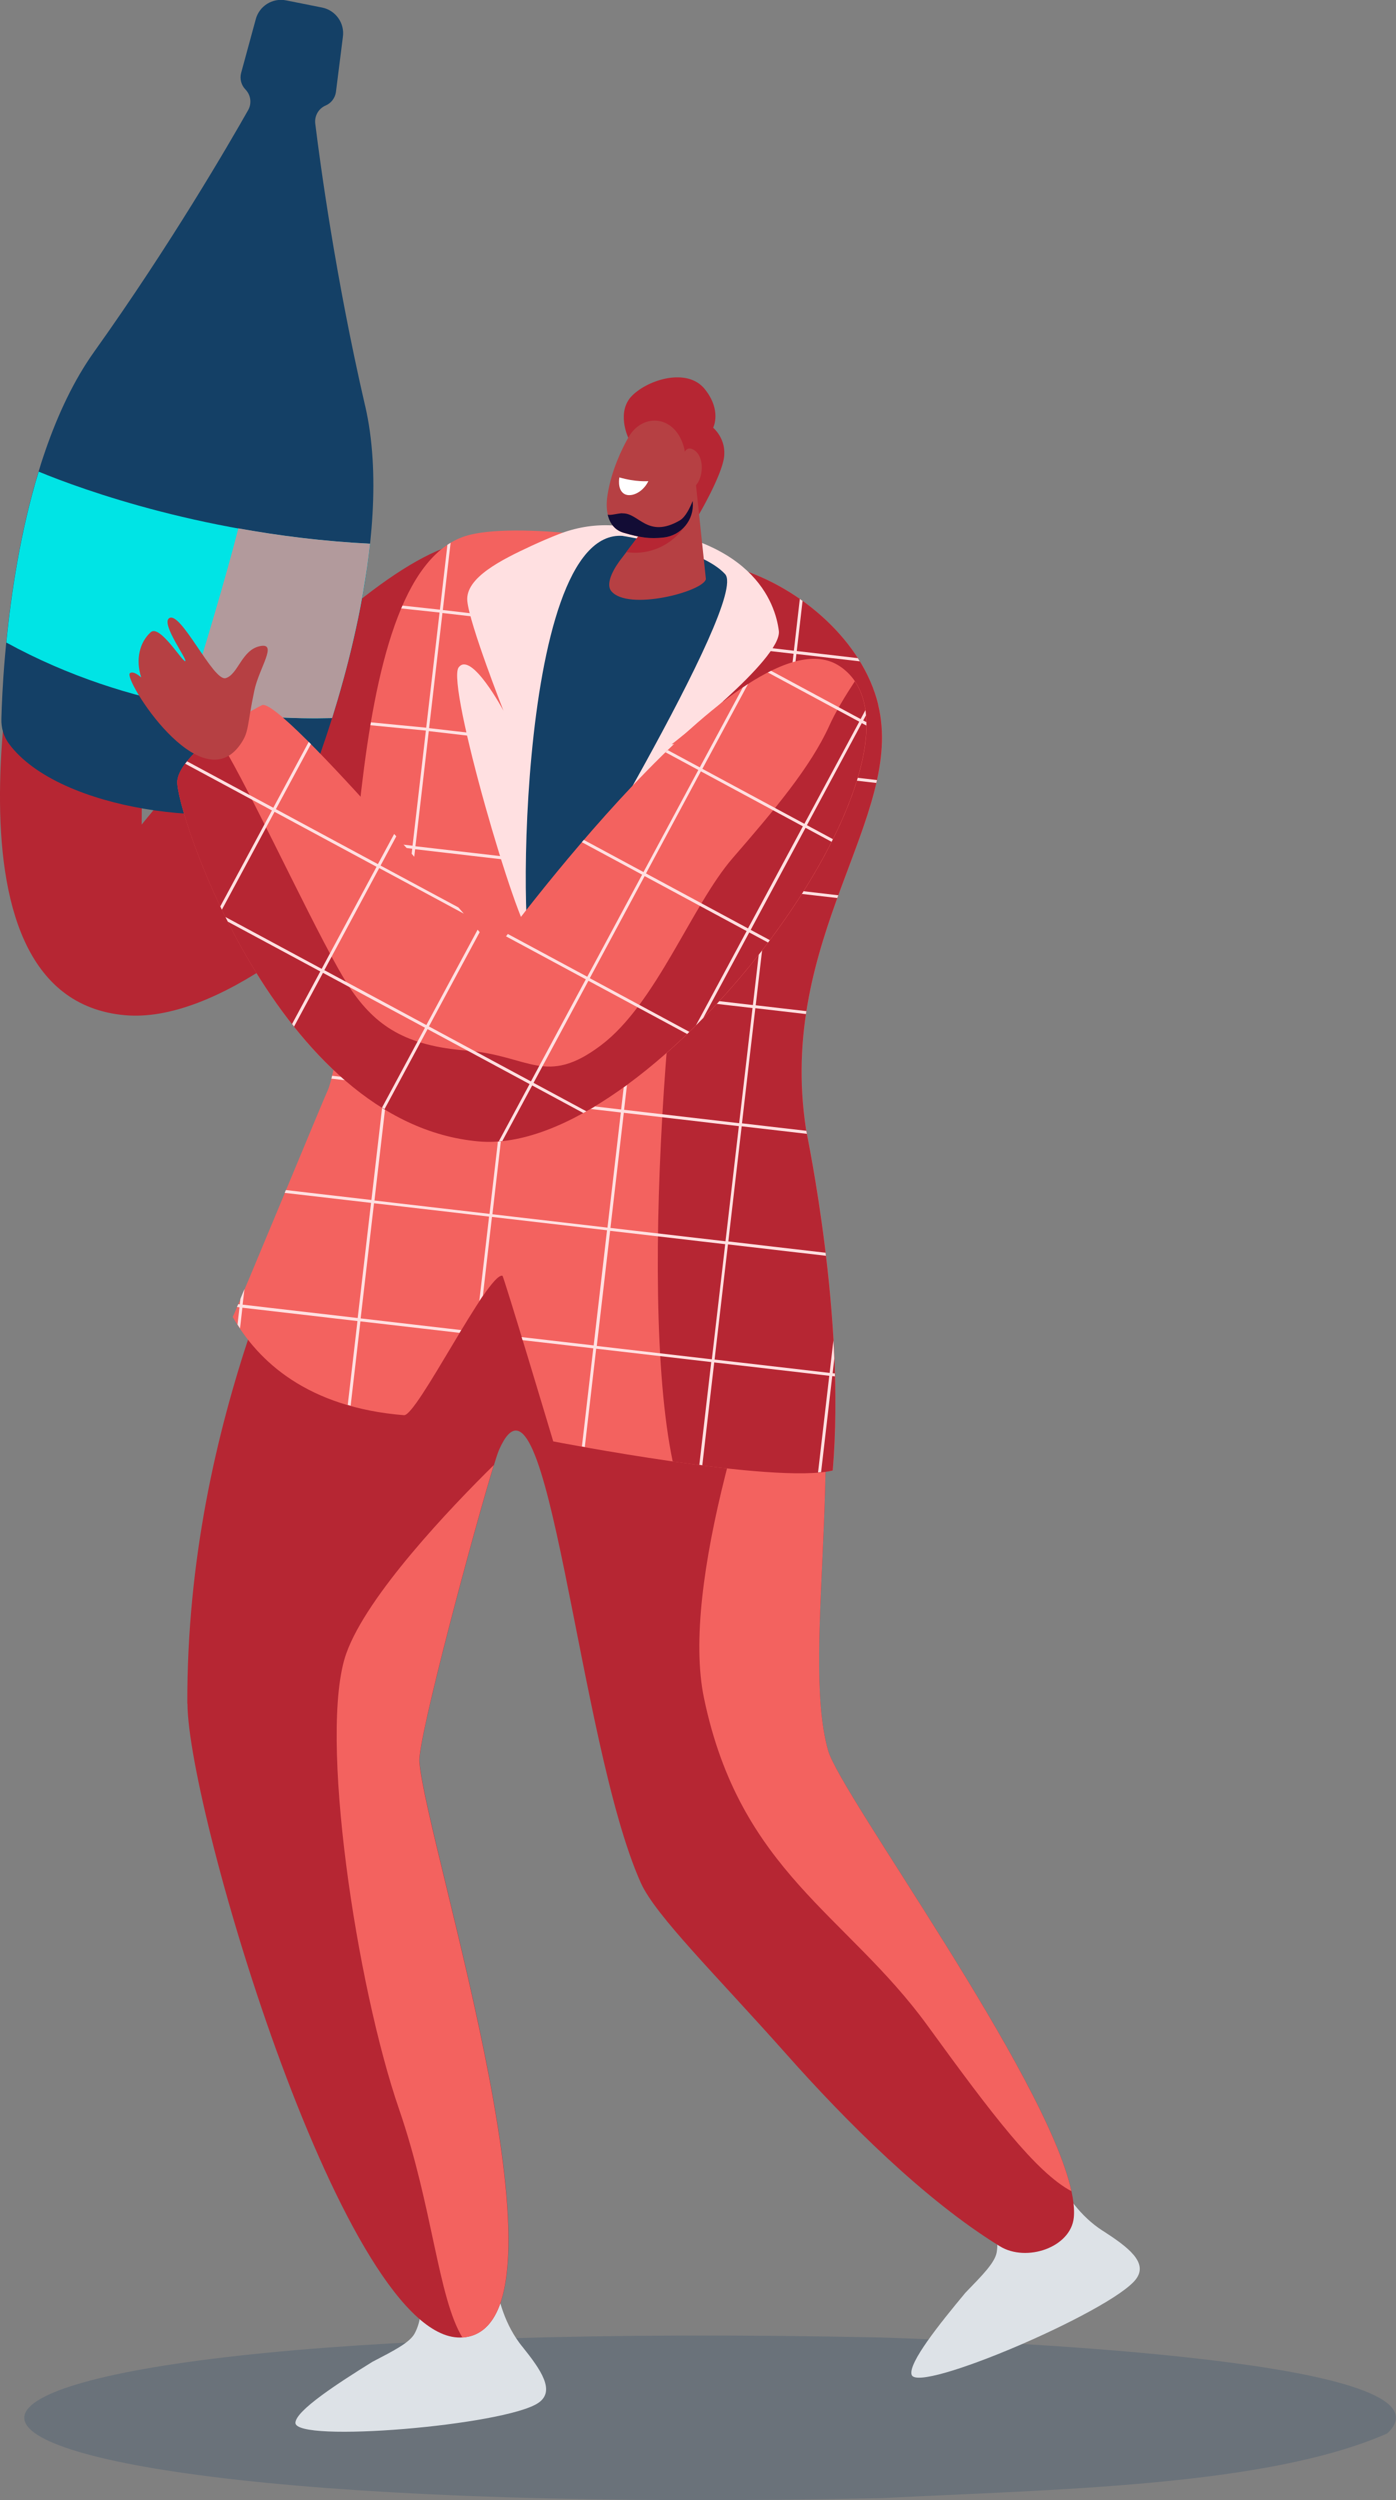
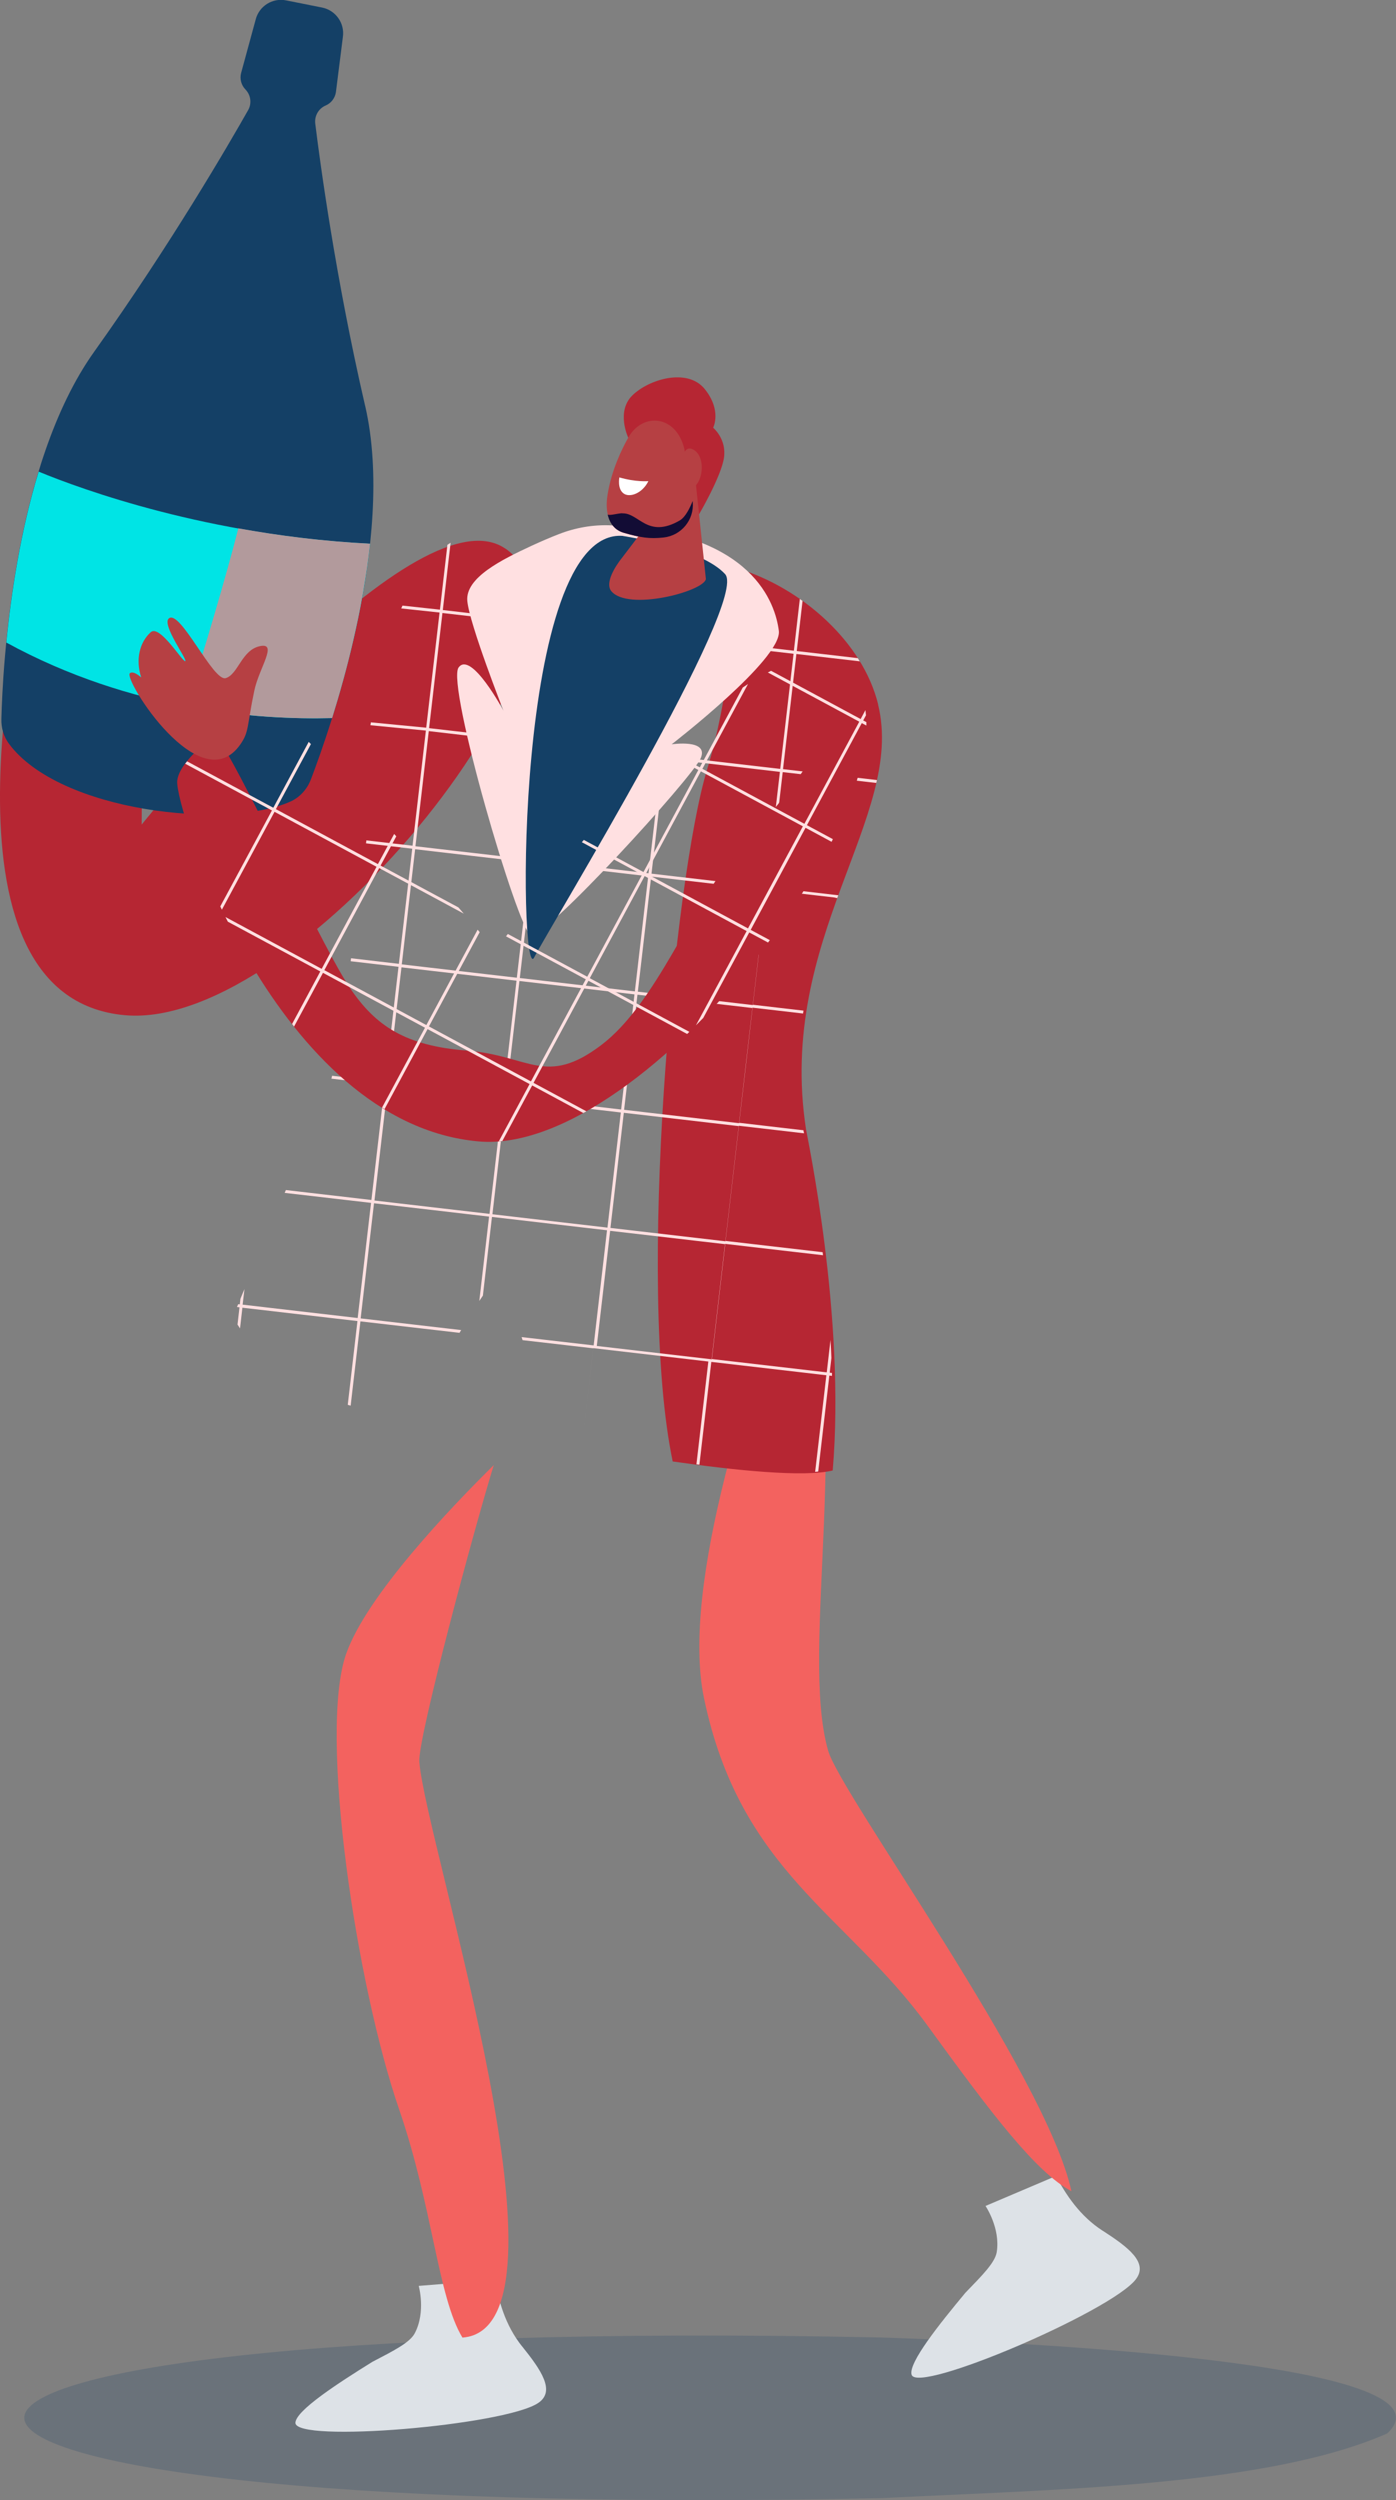
<svg xmlns="http://www.w3.org/2000/svg" id="Camada_2" viewBox="0 0 182.97 327.46">
  <rect x="0" y="0" width="182.97" height="327.46" fill="#808080" stroke="none" />
  <defs>
    <style>.cls-1{fill:#b62633;}.cls-2,.cls-3{fill:#144066;}.cls-4{fill:#fff;}.cls-5{fill:#ffe0e1;}.cls-6{fill:#b29a9c;}.cls-7{fill:#b64043;}.cls-8{fill:#f3625f;}.cls-9{fill:#00e4e5;}.cls-10{fill:#dde2e7;}.cls-11{fill:#120c35;}.cls-3{opacity:.2;}</style>
  </defs>
  <g id="_1">
    <path class="cls-3" d="M181.81,318.73c10.22-9.45-50.33-12.05-66.27-12.57,0,0,0,0,0,0-150.07-3.19-149.55,24.26,0,21.04,0,0,0,0,0,0,22.49-1.15,50.42-1.5,66.27-8.47Z" />
    <path class="cls-1" d="M66.18,71.82c-12.07-8.1-47.61,36.18-47.61,36.18,0,0,.36-38.19-2.12-36.98-2.48,1.21-12.35-.76-12.74,2.78s-13.73,56.82,12.68,59.17c23.35,2.08,65.28-50.76,49.79-61.16Z" />
    <path class="cls-2" d="M47.85,53.13c-3.89-16.82-5.92-31.98-6.53-36.94-.12-1.01.43-1.97,1.36-2.37h0c.73-.31,1.24-.98,1.35-1.77l.91-7.21c.26-1.8-.94-3.49-2.72-3.85l-2.36-.47-2.36-.47c-1.79-.36-3.54.75-3.99,2.51l-1.91,7.01c-.2.77.02,1.58.57,2.15h0c.71.73.85,1.83.35,2.71-2.46,4.34-10.14,17.58-20.17,31.63C1.69,60.99.35,87.48.18,94.18c-.03,1.16.3,2.3.99,3.23,6.62,8.94,28.58,11.29,36.89,7.58,1.25-.56,2.2-1.63,2.69-2.91,2.49-6.51,11.2-31.23,7.11-48.93Z" />
    <path class="cls-9" d="M5.07,61.77c-2.39,7.84-3.61,16-4.24,22.39,16.41,8.98,33.13,10.15,42.69,9.89,1.91-6.09,4.07-14.37,4.98-22.83-21.18-1.07-37.69-7.08-43.42-9.44Z" />
    <path class="cls-6" d="M47.23,79.48c.11-.55.21-1.1.31-1.65.1-.58.19-1.17.29-1.76.09-.54.18-1.08.26-1.62.15-1.07.29-2.15.41-3.24-6.21-.31-12.01-1.06-17.26-2.01-1.71,6.66-4.29,15.28-6.79,23.31,7.55,1.43,14.23,1.67,19.08,1.54.24-.78.49-1.6.74-2.45.11-.37.22-.76.33-1.15.15-.54.31-1.08.46-1.64.12-.44.24-.9.36-1.35.14-.53.28-1.07.41-1.62.12-.49.24-.99.36-1.49.13-.54.25-1.08.37-1.63.12-.53.23-1.06.35-1.6.11-.55.22-1.1.33-1.66Z" />
    <path class="cls-10" d="M68.44,307.34c-2.26-2.82-3.1-6.06-3.56-8.75l-10,.81s.96,3.37-.51,6.19c-.64,1.23-2.71,2.27-5.57,3.76-4.49,2.79-10.01,6.36-10.08,7.97-.12,2.69,27.46.36,31.83-2.59,2.29-1.55.37-4.31-2.11-7.4Z" />
    <path class="cls-10" d="M144.54,292.19c-3.04-1.96-4.85-4.78-6.14-7.18l-9.23,3.92s1.97,2.9,1.47,6.04c-.22,1.37-1.86,3.01-4.1,5.32-3.38,4.06-7.5,9.19-7.06,10.74.74,2.59,26.17-8.3,29.39-12.49,1.68-2.19-1-4.21-4.33-6.36Z" />
-     <path class="cls-1" d="M24.55,223.15c-.1-37.63,15.45-66.17,20.43-78.62,1.98-6.93,56.23,6.93,57.39,9.48,11.39,25.19,1.92,60.4,6.17,75.28,1.78,6.24,33.4,48.98,32.2,61.16-.39,3.91-6.2,5.9-9.69,3.76-9.86-6.05-20.19-16.38-28-25.18-9.06-10.2-17.12-18.11-19.05-22.4-8.28-18.39-12.16-71.43-18.6-56.71-1.12,2.56-10.69,37.44-10.42,40.82.88,10.92,21.59,74.12,5.69,75.41-15.31,1.25-36.06-68.99-36.1-83.01Z" />
    <path class="cls-8" d="M140.43,287c-3.33-15.29-30.25-51.96-31.89-57.71-3.81-13.36,3.43-43.12-3.31-67.3-6.81,17.71-16.04,45.65-12.96,60.42,4.73,22.7,18.7,28.32,29.3,42.9,8.38,11.54,14.19,19.2,18.86,21.69Z" />
    <path class="cls-8" d="M45.39,216.55c-3.69,10.39,1.33,43.52,6.92,59.72,4.4,12.77,5.09,24.63,8.3,29.9.01,0,.02,0,.04,0,15.9-1.29-4.81-64.49-5.69-75.41-.24-3,7.3-30.93,9.76-38.87-5.65,5.57-16.62,17.05-19.33,24.67Z" />
-     <path class="cls-8" d="M115.1,92.28c-2.02-8.28-10.11-15.28-18.34-17.81,0,0,0,.02-.01.03-11.71-4.19-29.62-6.18-35.68-4.31-16.9,5.22-13.67,59.42-18,72.35-.51,1.04-11.91,28.69-12.57,29.95,3.36,5.88,9.86,11.85,22.45,12.87,1.69.14,10.99-18.67,12.9-18.27.17.04,6.66,21.7,6.66,21.7,0,0,29.13,5.67,36.64,3.8,1.71-20.04-3.33-43.62-3.5-44.7-3.86-25.16,13.05-40.88,9.45-55.61Z" />
    <path class="cls-1" d="M115.1,92.28c-2.02-8.28-10.11-15.28-18.34-17.81,0,0,0,.02-.01.03-.09-.03-.18-.07-.28-.1-.18,6.82-.97,17.13-3.79,26.38-4.33,14.21-9.29,67.82-4.51,90.64,8.18,1.17,17.24,2.1,20.97,1.18,1.71-20.04-3.33-43.62-3.5-44.7-3.86-25.16,13.05-40.88,9.45-55.61Z" />
    <path class="cls-5" d="M80.12,68.81c-2.35-.11-4.71.3-6.9,1.16-1.06.41-2.28.93-3.58,1.53-3.82,1.78-8.68,4.15-8.39,7.22s4.74,14.37,4.74,14.37c0,0-4.23-7.9-5.88-5.67s7.76,34.3,9.44,35.06c1.68.76,21.18-20.61,22.29-23.17s-3.81-1.82-3.81-1.82c0,0,14.52-11.19,14.05-14.87-.44-3.48-3.33-12.9-21.97-13.81Z" />
-     <path class="cls-5" d="M109.74,117.64s0-.01,0-.02c.04-.12.09-.24.13-.36l-9.03-1.05,1.75-15.08,12.26,1.42c.03-.13.06-.25.09-.38l-12.31-1.43,1.75-15.08,8.31.96c-.09-.14-.17-.28-.26-.42l-8-.93.76-6.57c-.12-.09-.24-.17-.36-.25l-.78,6.78-15.08-1.75,1.27-10.95c-.13-.03-.25-.06-.38-.1l-1.27,11.01-15.08-1.75,1.37-11.83c-.13-.01-.26-.03-.39-.04l-1.37,11.83-7.86-.91h0s-7.22-.84-7.22-.84l1.02-8.81c-.14.09-.28.17-.42.27l-.98,8.49-4.91-.53c-.05.12-.11.25-.16.37l5.02.54-1.75,15.08-7.25-.7c-.02.13-.04.26-.06.38l7.27.7-1.75,15.08-6.05-.7c-.02.13-.04.26-.05.39l6.06.7-1.75,15.08-6.27-.73c-.02.13-.03.26-.05.39l6.27.73-.91,7.86h0l-.84,7.22-6.95-.81c-.03.13-.06.26-.1.38l7,.81-1.75,15.08-11.21-1.3c-.05.12-.1.25-.16.37l11.32,1.31-1.75,15.08-15.08-1.75.24-2.04c-.09.22-.18.42-.26.62-.01.03-.03.06-.04.1-.06.14-.12.28-.17.41-.02.05-.04.1-.06.15l-.08.72-.21-.02c-.06.13-.11.26-.16.37l.33.04-.26,2.26c.11.17.22.33.33.5l.31-2.71,15.08,1.75-1.27,10.97c.13.04.25.08.38.11l1.28-11.04,7.86.91h0s5.12.59,5.12.59c0,0,.01-.02.02-.03.07-.11.13-.22.2-.32,0,0,0,0,0-.01l-5.95-.69h0s-7.22-.84-7.22-.84l1.75-15.08,7.86.91h0s7.22.84,7.22.84l-1.28,11.05s0-.01.01-.02c.16-.23.31-.46.46-.68,0,0,0,0,0,0l1.19-10.31,15.08,1.75-1.75,15.08-9.44-1.09s.02.07.03.11c.03.1.06.2.09.29l9.27,1.07-1.49,12.85c.12.02.26.05.38.07l1.49-12.87,15.08,1.75-1.56,13.46c.13.02.26.03.39.05l1.56-13.46,15.08,1.75-1.47,12.65c.13-.01.27-.02.4-.04l1.46-12.57.35.04c0-.13,0-.26-.01-.39l-.29-.03.22-1.92c-.03-.8-.07-1.59-.12-2.37l-.49,4.25-15.08-1.75,1.75-15.08,12.84,1.49c-.02-.13-.03-.26-.05-.4l-12.74-1.48,1.75-15.08,8.55.99c-.03-.16-.06-.29-.08-.4l-8.43-.98.91-7.86h0l.84-7.22,6.63.77s0,0,0,0c.02-.13.04-.25.06-.38,0,0,0,0,0,0l-6.64-.77,1.75-15.08,8.93,1.03ZM88.93,83.88l15.08,1.75-1.75,15.08-15.08-1.75,1.75-15.08ZM73.46,82.09l15.08,1.75-1.75,15.08-15.08-1.75,1.75-15.08ZM82.25,138.1l-.84,7.22-15.08-1.75.91-7.86h0l.84-7.22,15.08,1.75-.91,7.86h0ZM68.13,128.1l1.75-15.08,15.08,1.75-1.75,15.08-15.08-1.75ZM69.92,112.63l1.75-15.08,15.08,1.75-1.75,15.08-15.08-1.75ZM57.99,80.29l7.86.91h0s7.22.84,7.22.84l-1.75,15.08-7.22-.84h0s-7.86-.91-7.86-.91l1.75-15.08ZM56.2,95.76l7.22.84h0s7.86.91,7.86.91l-1.75,15.08-7.22-.84-7.86-.91,1.75-15.08ZM54.41,111.23l7.22.84,7.86.91-1.75,15.08-7.86-.91h0s-7.22-.84-7.22-.84l1.75-15.08ZM51.78,133.92h0l.84-7.22,7.86.91h0s7.22.84,7.22.84l-.91,7.86h0l-.84,7.22-7.22-.84h0s-7.86-.91-7.86-.91l.91-7.86ZM64.16,158.99l-7.86-.91h0s-7.22-.84-7.22-.84l1.75-15.08,7.22.84h0s7.86.91,7.86.91l-1.75,15.08ZM64.54,159.04l1.75-15.08,15.08,1.75-1.75,15.08-15.08-1.75ZM93.3,178.04l-15.08-1.75,1.75-15.08,15.08,1.75-1.75,15.08ZM95.09,162.58l-15.08-1.75,1.75-15.08,15.08,1.75-1.75,15.08ZM97.72,139.89h0l-.84,7.22-15.08-1.75.91-7.86h0l.84-7.22,15.08,1.75-.91,7.86ZM98.68,131.64l-15.08-1.75,1.75-15.08,15.08,1.75-1.75,15.08ZM85.39,114.43l1.75-15.08,15.08,1.75-1.75,15.08-15.08-1.75Z" />
+     <path class="cls-5" d="M109.74,117.64s0-.01,0-.02c.04-.12.09-.24.13-.36l-9.03-1.05,1.75-15.08,12.26,1.42c.03-.13.06-.25.09-.38l-12.31-1.43,1.75-15.08,8.31.96c-.09-.14-.17-.28-.26-.42l-8-.93.76-6.57c-.12-.09-.24-.17-.36-.25l-.78,6.78-15.08-1.75,1.27-10.95c-.13-.03-.25-.06-.38-.1l-1.27,11.01-15.08-1.75,1.37-11.83c-.13-.01-.26-.03-.39-.04l-1.37,11.83-7.86-.91h0s-7.22-.84-7.22-.84l1.02-8.81c-.14.09-.28.17-.42.27l-.98,8.49-4.91-.53c-.05.12-.11.25-.16.37l5.02.54-1.75,15.08-7.25-.7c-.02.13-.04.26-.06.38l7.27.7-1.75,15.08-6.05-.7c-.02.13-.04.26-.05.39l6.06.7-1.75,15.08-6.27-.73c-.02.13-.03.26-.05.39l6.27.73-.91,7.86h0l-.84,7.22-6.95-.81c-.03.13-.06.26-.1.38l7,.81-1.75,15.08-11.21-1.3c-.05.12-.1.25-.16.37l11.32,1.31-1.75,15.08-15.08-1.75.24-2.04c-.09.22-.18.42-.26.62-.01.03-.03.06-.04.1-.06.14-.12.28-.17.41-.02.05-.04.1-.06.15l-.08.72-.21-.02c-.06.13-.11.26-.16.37l.33.04-.26,2.26c.11.17.22.33.33.5l.31-2.71,15.08,1.75-1.27,10.97c.13.04.25.08.38.11l1.28-11.04,7.86.91h0s5.12.59,5.12.59c0,0,.01-.02.02-.03.07-.11.13-.22.2-.32,0,0,0,0,0-.01l-5.95-.69h0s-7.22-.84-7.22-.84l1.75-15.08,7.86.91h0s7.22.84,7.22.84l-1.28,11.05s0-.01.01-.02c.16-.23.31-.46.46-.68,0,0,0,0,0,0l1.19-10.31,15.08,1.75-1.75,15.08-9.44-1.09s.02.07.03.11c.03.1.06.2.09.29l9.27,1.07-1.49,12.85l1.49-12.87,15.08,1.75-1.56,13.46c.13.02.26.03.39.05l1.56-13.46,15.08,1.75-1.47,12.65c.13-.01.27-.02.4-.04l1.46-12.57.35.04c0-.13,0-.26-.01-.39l-.29-.03.22-1.92c-.03-.8-.07-1.59-.12-2.37l-.49,4.25-15.08-1.75,1.75-15.08,12.84,1.49c-.02-.13-.03-.26-.05-.4l-12.74-1.48,1.75-15.08,8.55.99c-.03-.16-.06-.29-.08-.4l-8.43-.98.91-7.86h0l.84-7.22,6.63.77s0,0,0,0c.02-.13.04-.25.06-.38,0,0,0,0,0,0l-6.64-.77,1.75-15.08,8.93,1.03ZM88.93,83.88l15.08,1.75-1.75,15.08-15.08-1.75,1.75-15.08ZM73.46,82.09l15.08,1.75-1.75,15.08-15.08-1.75,1.75-15.08ZM82.25,138.1l-.84,7.22-15.08-1.75.91-7.86h0l.84-7.22,15.08,1.75-.91,7.86h0ZM68.13,128.1l1.75-15.08,15.08,1.75-1.75,15.08-15.08-1.75ZM69.92,112.63l1.75-15.08,15.08,1.75-1.75,15.08-15.08-1.75ZM57.99,80.29l7.86.91h0s7.22.84,7.22.84l-1.75,15.08-7.22-.84h0s-7.86-.91-7.86-.91l1.75-15.08ZM56.2,95.76l7.22.84h0s7.86.91,7.86.91l-1.75,15.08-7.22-.84-7.86-.91,1.75-15.08ZM54.41,111.23l7.22.84,7.86.91-1.75,15.08-7.86-.91h0s-7.22-.84-7.22-.84l1.75-15.08ZM51.78,133.92h0l.84-7.22,7.86.91h0s7.22.84,7.22.84l-.91,7.86h0l-.84,7.22-7.22-.84h0s-7.86-.91-7.86-.91l.91-7.86ZM64.16,158.99l-7.86-.91h0s-7.22-.84-7.22-.84l1.75-15.08,7.22.84h0s7.86.91,7.86.91l-1.75,15.08ZM64.54,159.04l1.75-15.08,15.08,1.75-1.75,15.08-15.08-1.75ZM93.3,178.04l-15.08-1.75,1.75-15.08,15.08,1.75-1.75,15.08ZM95.09,162.58l-15.08-1.75,1.75-15.08,15.08,1.75-1.75,15.08ZM97.72,139.89h0l-.84,7.22-15.08-1.75.91-7.86h0l.84-7.22,15.08,1.75-.91,7.86ZM98.68,131.64l-15.08-1.75,1.75-15.08,15.08,1.75-1.75,15.08ZM85.39,114.43l1.75-15.08,15.08,1.75-1.75,15.08-15.08-1.75Z" />
    <path class="cls-2" d="M81.64,70.2s10.23,1.52,13.4,5c3.16,3.48-23.01,46.26-25.03,50.21-2.03,3.96-2.75-56.34,11.64-55.22Z" />
    <path class="cls-1" d="M82.34,57.32s-1.62-3.41.54-5.53c2.16-2.12,7.22-3.65,9.49-.83,2.27,2.82,1.1,5.06,1.1,5.06,0,0,1.78,1.47,1.42,3.93-.36,2.46-3.26,7.4-3.26,7.4,0,0-9.46-5.77-9.28-10.03Z" />
    <path class="cls-7" d="M91.19,63.23l1.33,12.62c-.36,1.65-10.27,4.23-12.41,1.56-.63-.78-.06-2.32,1.05-3.87l6.38-8.37,3.65-1.93Z" />
-     <path class="cls-1" d="M86.25,66.85c1.89.09,4.48.17,4.48.17,0,0-.81,2.86-3.84,4.47-1.6.85-3.3,1.05-4.81.82l4.16-5.47Z" />
    <path class="cls-7" d="M89.7,58.83l1.12,6.96c.19,2.32-1.51,4.37-3.82,4.62-1.85.2-3,.02-5.23-.62-1.85-.53-2.54-2.5-2.14-4.98.51-3.22,1.89-6.03,2.72-7.5,1.88-3.34,6.29-2.97,7.35,1.51Z" />
    <path class="cls-4" d="M84.97,63.02s-1.63.14-3.79-.49c0,0-.29,1.43.51,2.07.79.64,2.49.05,3.29-1.58Z" />
    <path class="cls-11" d="M81.57,67.24c2.18-.09,3.28,3.37,7.52.93.79-.46,1.38-1.76,1.69-2.54l.02.15c.19,2.32-1.51,4.37-3.82,4.62-1.85.2-3,.02-5.23-.62-1.13-.32-1.82-1.18-2.1-2.37.37.12,1.24-.16,1.91-.19Z" />
    <path class="cls-7" d="M89.09,61.48c.16-.41.25-.83.32-1.26.13-.82.52-2.01,1.64-1.22,1.63,1.15,1.02,5.14-1.06,5.15-1.54,0-1.3-1.64-.9-2.67Z" />
-     <path class="cls-8" d="M110.06,87.26c-12.07-8.1-45.15,37.27-45.15,37.27,0,0-28.09-33.38-30.57-32.17s-10.71,6.36-11.1,9.9c-.39,3.54,13.08,44.9,39.5,47.25,23.35,2.08,62.82-51.84,47.33-62.25Z" />
    <path class="cls-1" d="M108.71,95.02c-2.46,5.45-7.29,11.16-12.67,17.36-5.38,6.2-10.01,19.05-17.26,24.52-7.25,5.47-9.45,1.34-17.54.71s-12.01-3.19-15.44-8.31c-3.42-5.12-11.65-23-15.96-30.55-.6-1.05-1.21-1.81-1.8-2.36-2.44,1.89-4.62,4.08-4.81,5.86-.39,3.54,13.08,44.9,39.5,47.25,22.13,1.97,58.74-46.37,49.31-60.27-1.31,2-2.55,4.06-3.33,5.79Z" />
    <path class="cls-5" d="M112.62,94.53l-7.19,13.37-13.37-7.2,5.98-11.11c-.23.15-.46.31-.69.46l-5.63,10.46-4.2-2.26c-.1.1-.2.19-.3.28l4.31,2.32-7.19,13.37-7.82-4.21c-.09.1-.18.2-.26.3l7.9,4.25-7.19,13.37-10.41-5.6c-.08.1-.16.22-.24.31l10.46,5.63-3.75,6.97h0s-3.44,6.4-3.44,6.4l-13.37-7.2,3.75-6.97h0s2.9-5.38,2.9-5.38c-.09-.1-.18-.21-.27-.32l-3.28,6.09h0s-3.44,6.4-3.44,6.4l-6.97-3.75h0s-6.4-3.44-6.4-3.44l3.75-6.97h0s3.44-6.4,3.44-6.4l6.97,3.75h0s4.12,2.22,4.12,2.22c-.23-.27-.47-.54-.71-.82l-3.8-2.04h0s-6.4-3.44-6.4-3.44l2.06-3.83c-.09-.1-.18-.21-.28-.31l-2.13,3.95-13.37-7.2,4.59-8.52c-.1-.1-.19-.19-.29-.29l-4.64,8.63-11.3-6.08c-.08.1-.17.21-.25.31l11.37,6.12-3.75,6.97h0s-3.02,5.6-3.02,5.6c.07.14.14.29.21.43l3.46-6.42h0s3.44-6.4,3.44-6.4l13.37,7.2-3.75,6.97h0s-3.44,6.4-3.44,6.4l-12.61-6.79c.1.2.21.41.31.61l12.12,6.52-3.7,6.88c.09.11.17.23.26.34l3.79-7.04,6.97,3.75h0s6.4,3.44,6.4,3.44l-5.63,10.46c.11.07.22.14.33.2l5.64-10.48,13.37,7.2-4.04,7.51c.15-.01.31-.02.46-.04l3.92-7.29,6.7,3.61c.14-.07.27-.15.41-.22l-6.93-3.73,3.75-6.97h0s3.44-6.4,3.44-6.4l12.94,6.97c.1-.09.2-.19.29-.28l-13.05-7.03,7.19-13.37,13.37,7.2-6.65,12.35c.32-.32.64-.64.96-.97l6.03-11.2,2.46,1.32c.08-.1.16-.21.24-.31l-2.51-1.35,7.19-13.37,3.41,1.84c.06-.12.12-.23.17-.35l-3.4-1.83,7.19-13.37.6.32c0-.15,0-.3,0-.45l-.41-.22.36-.67c-.02-.23-.04-.46-.07-.68l-.63,1.17-11.74-6.32c-.14.07-.28.15-.42.22l11.97,6.44ZM98.04,121.6l-13.37-7.2,7.19-13.37,13.37,7.2-7.19,13.37Z" />
    <path class="cls-7" d="M33.33,90.47c.64-3.03,3.14-6.34.74-5.84-2.4.5-2.84,3.68-4.48,4.19s-5.98-9.05-7.46-7.82c-.98.81,2.52,5.5,2.15,5.6-.37.1-3.35-4.86-4.53-3.79-1.45,1.31-2.01,3.58-1.24,5.92-.58-.5-1.15-.82-1.49-.55-.91.71,9.25,16.91,14.51,9.28,1.14-1.65.82-2.32,1.8-6.99Z" />
  </g>
</svg>